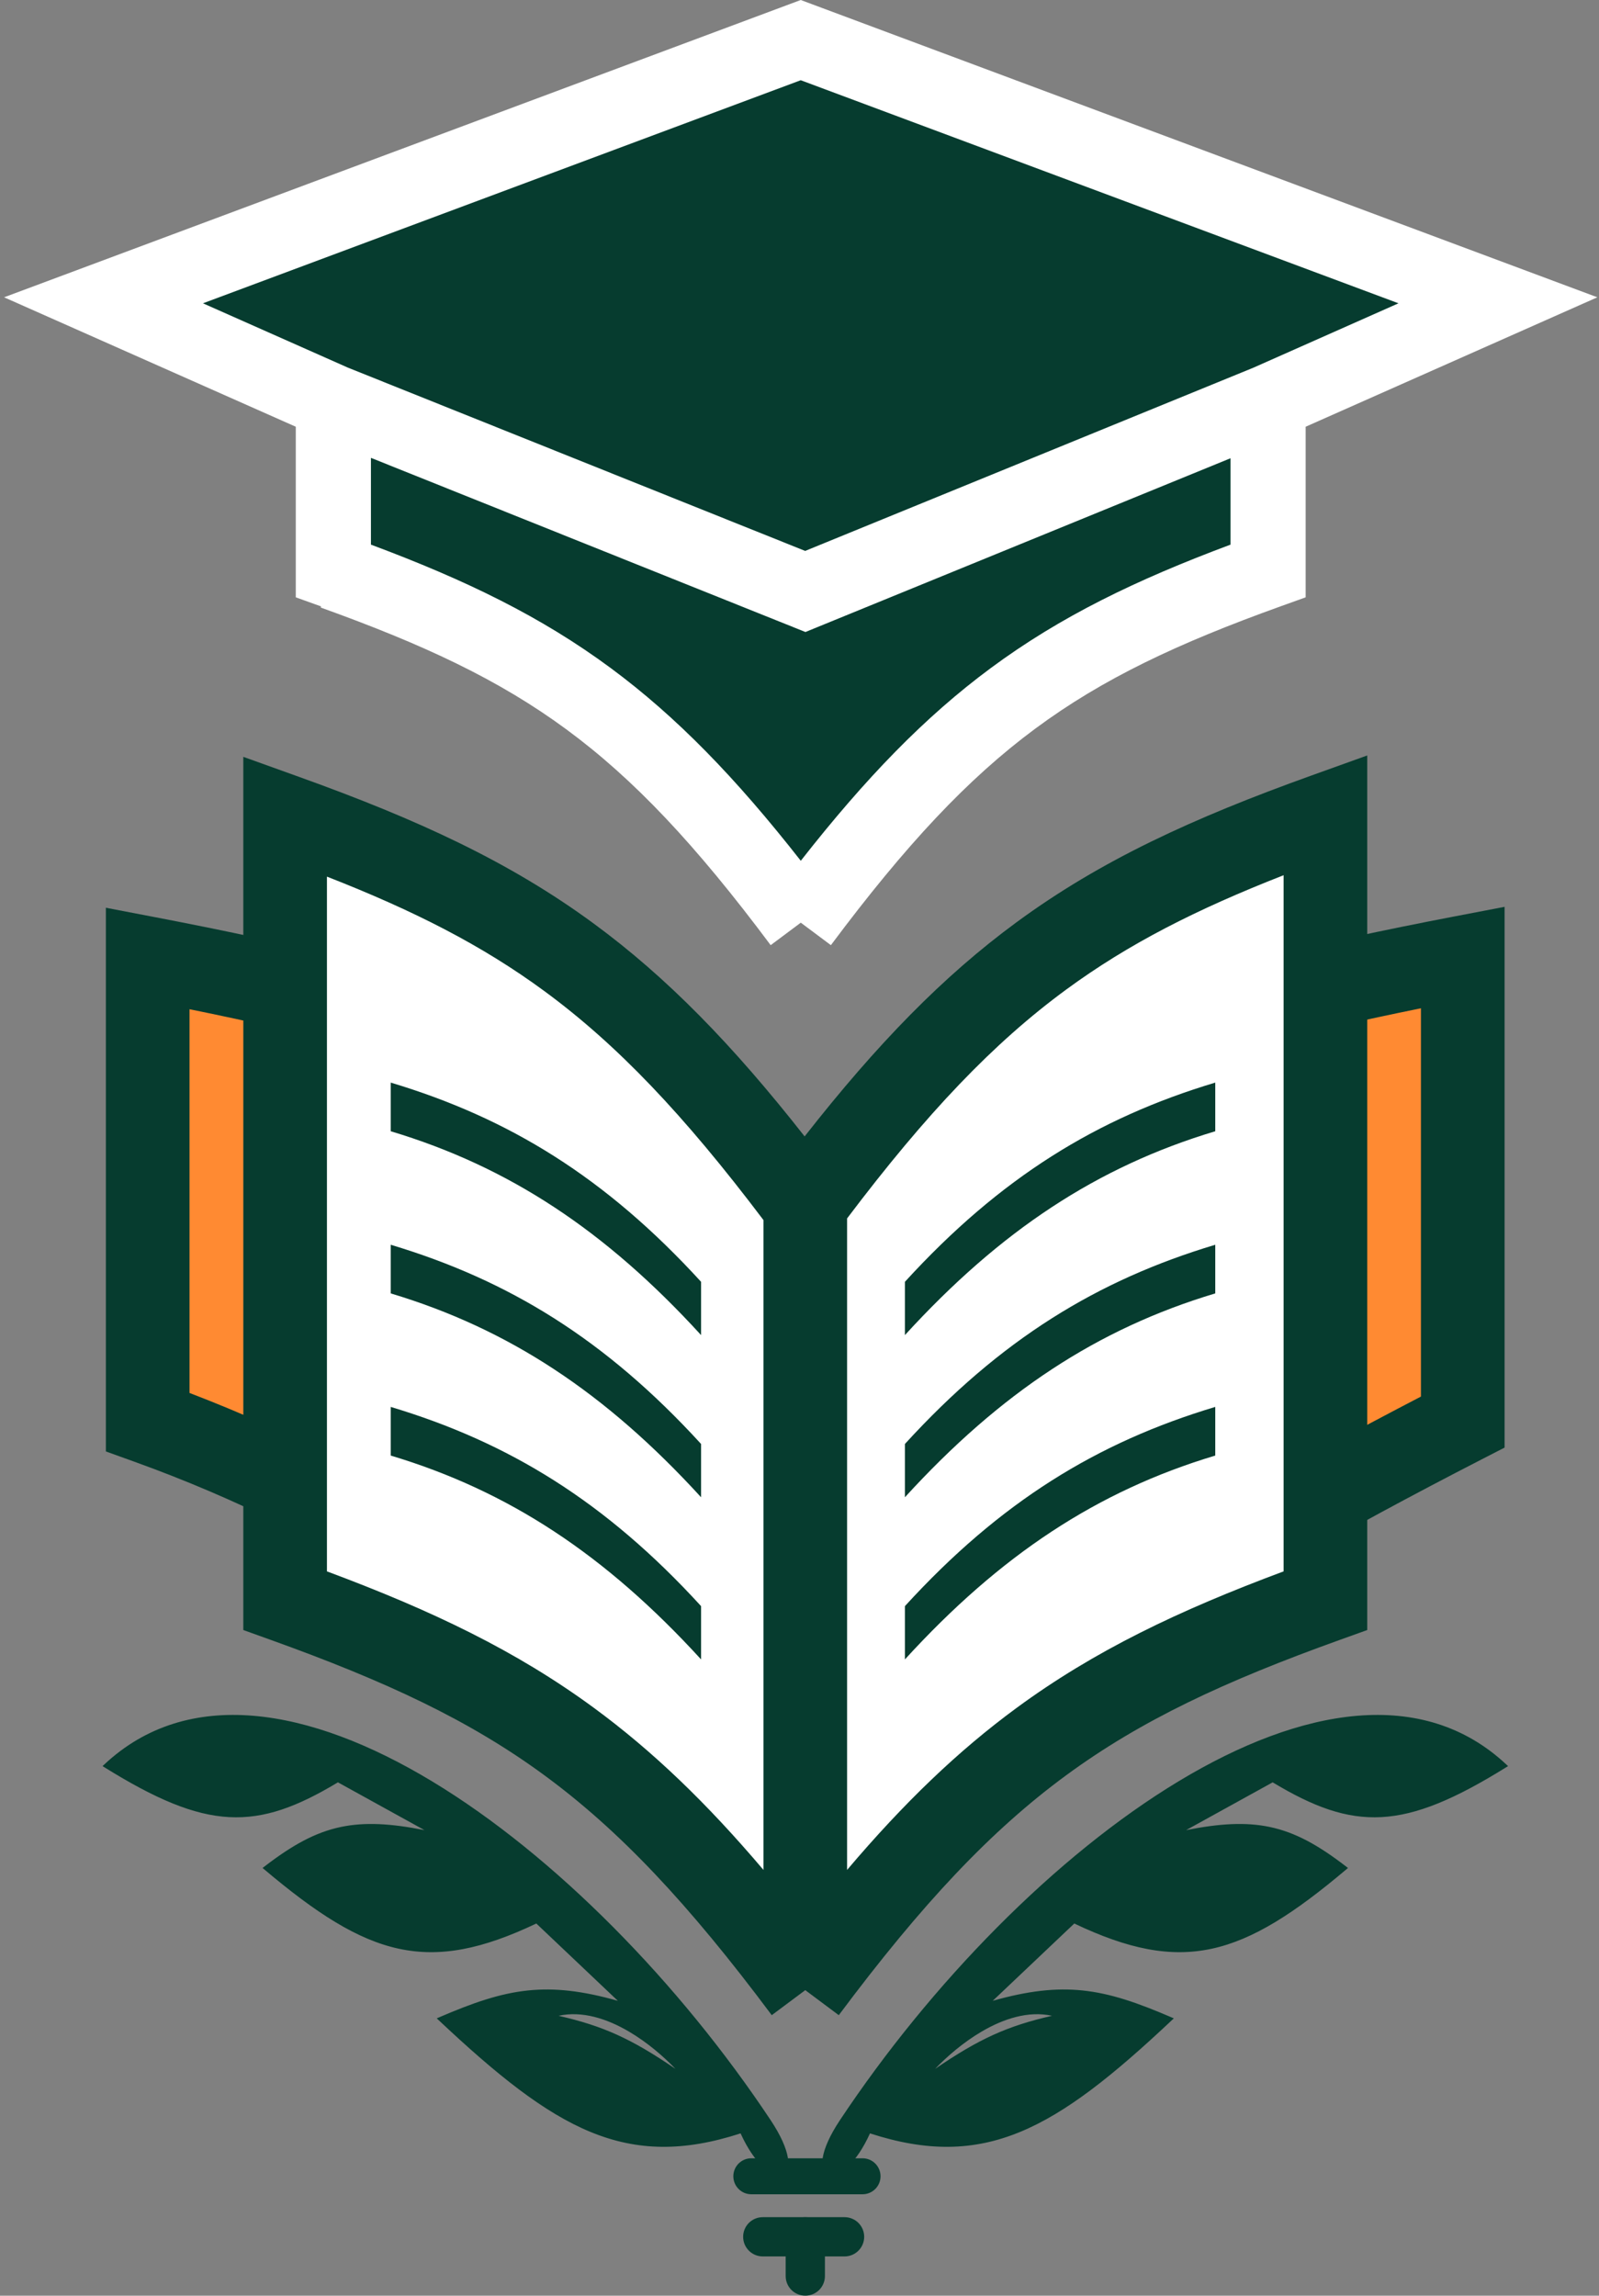
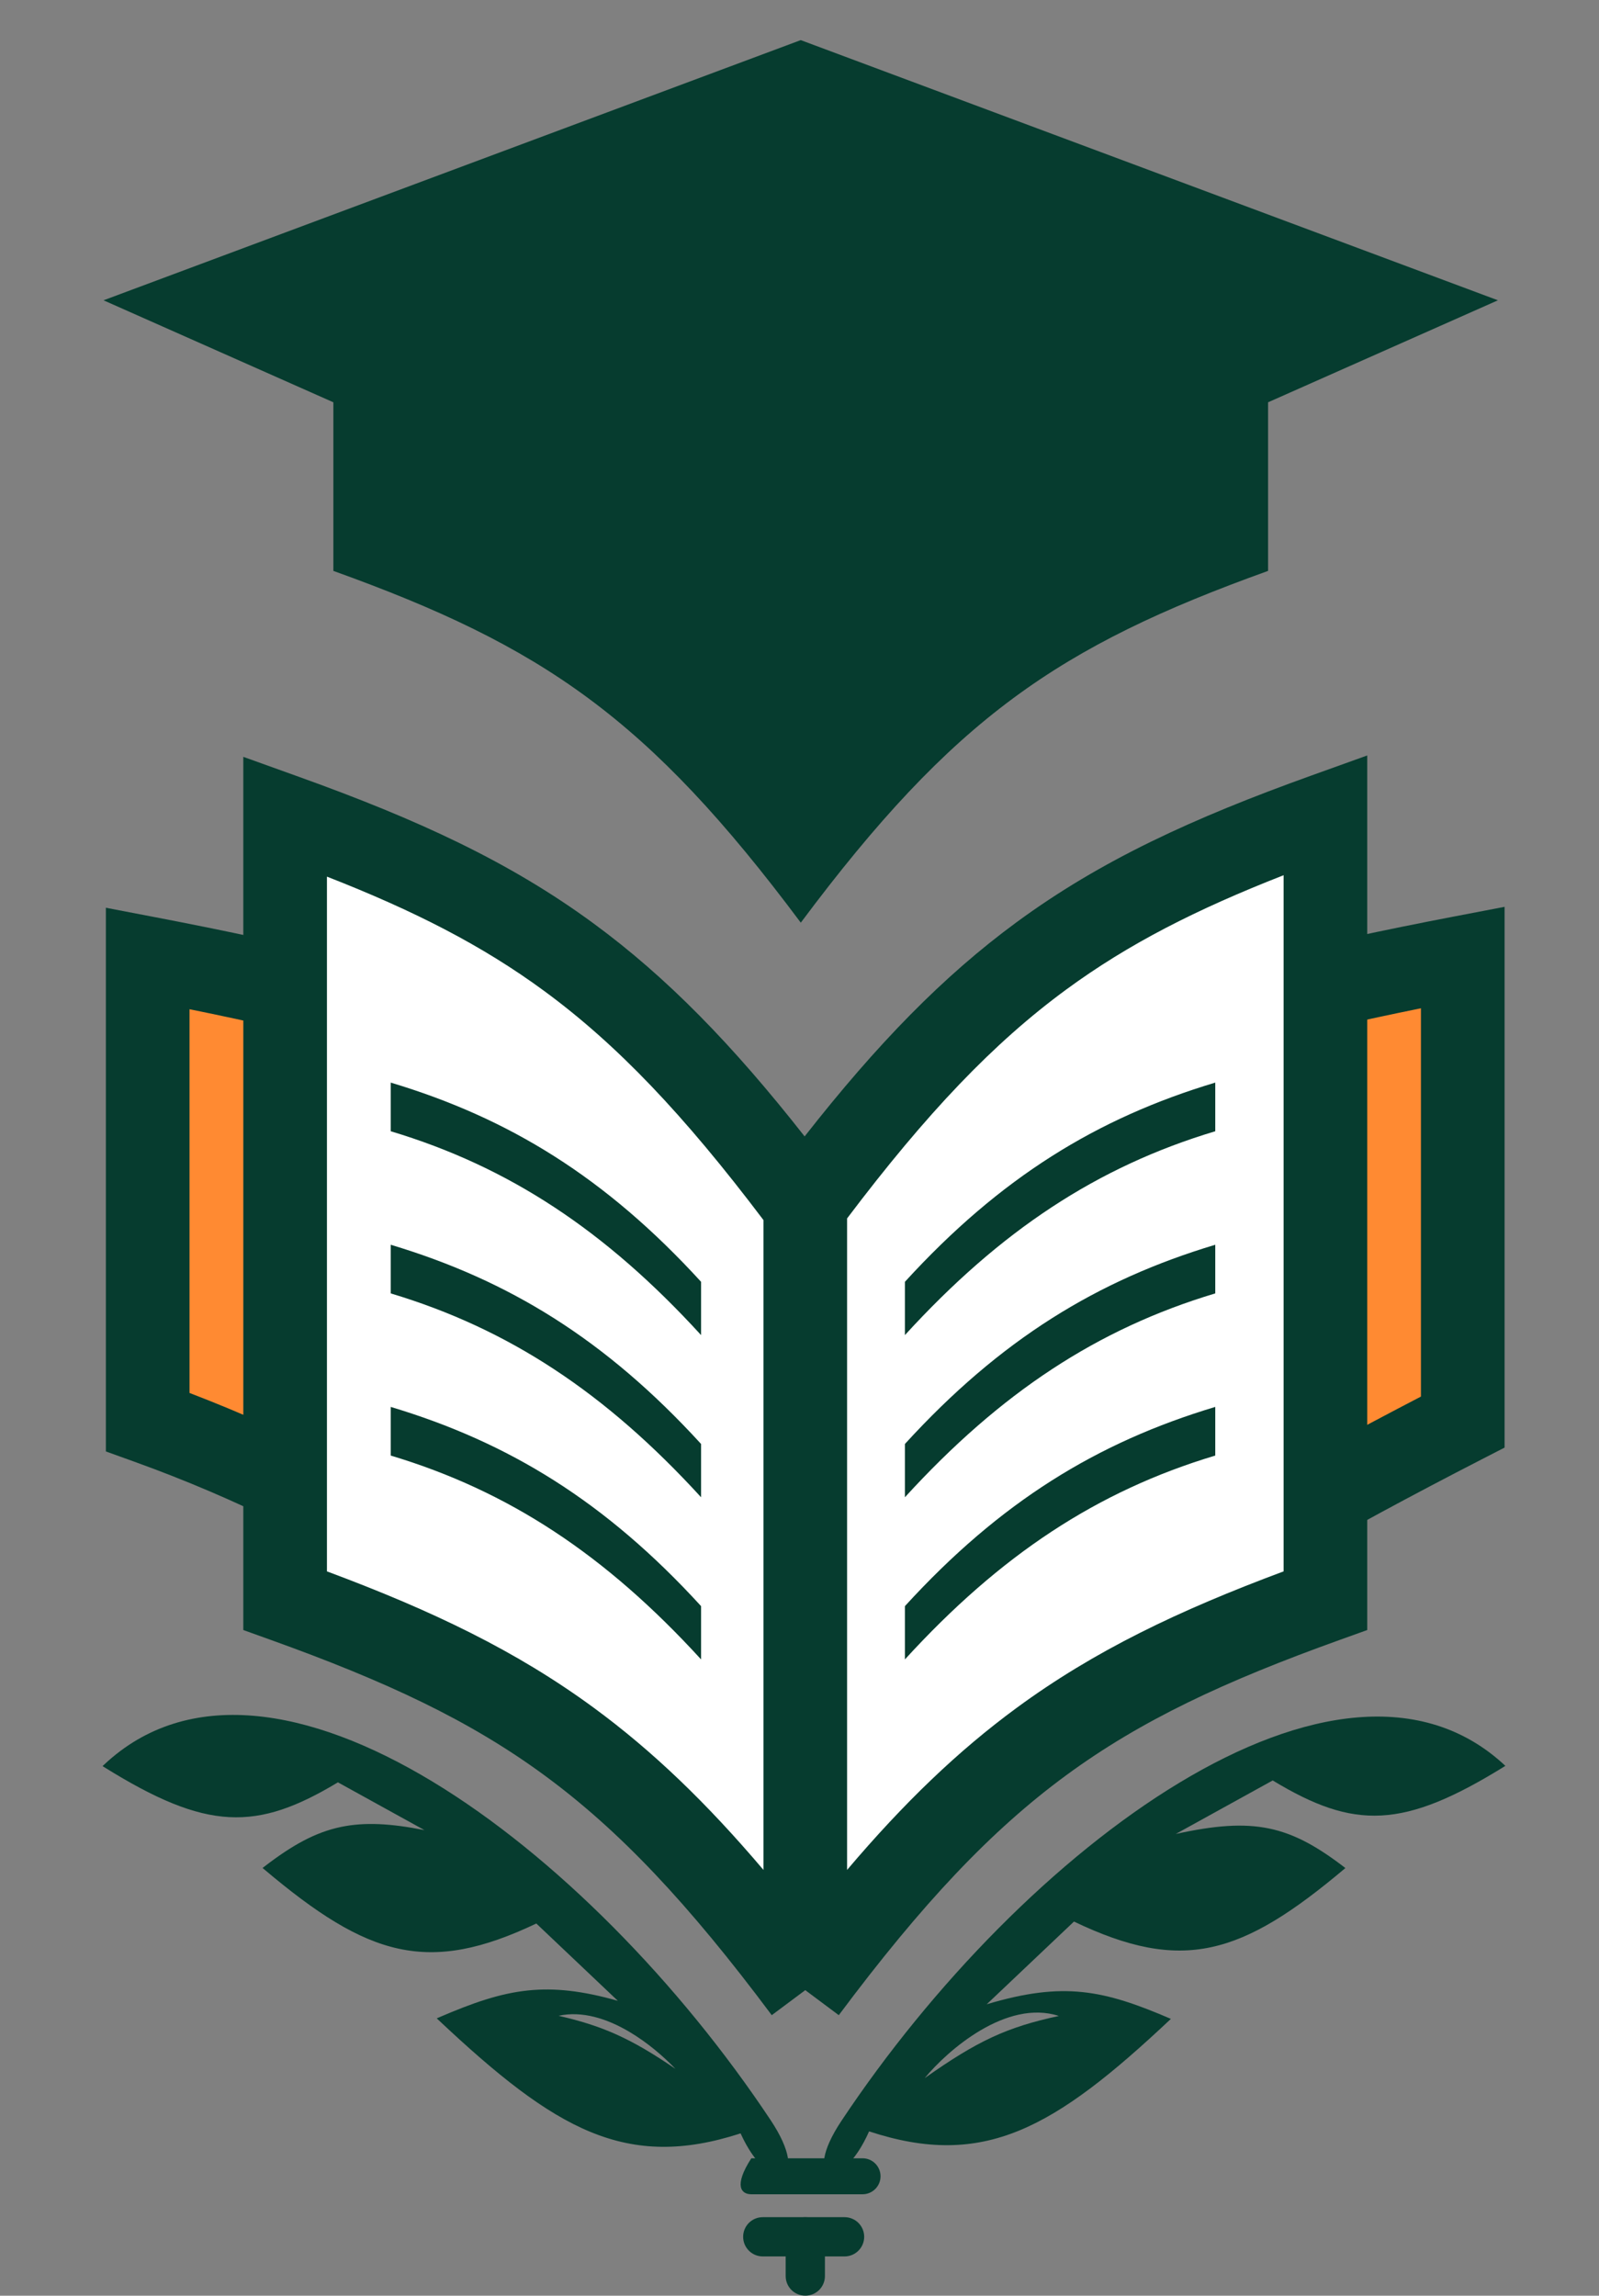
<svg xmlns="http://www.w3.org/2000/svg" width="209" height="300" viewBox="0 0 209 300" fill="none">
  <rect x="0" y="0" width="209" height="300" fill="#808080" stroke="none" />
  <path d="M19.307 185.833C56.72 199.302 77.19 219.675 105.251 239.709V159.558C77.19 139.524 57.891 132.627 19.307 125.238V185.833Z" fill="#FF8A32" />
  <path d="M105.251 239.71C133.311 219.676 152.074 205.931 191.193 185.834V125.117C152.613 132.505 133.311 139.381 105.251 159.415V159.559V239.71Z" fill="#FF8A32" />
  <path fill-rule="evenodd" clip-rule="evenodd" d="M196.659 118.504V189.171L193.691 190.696C156.546 209.778 138.015 223.018 111.851 241.712C110.725 242.517 109.584 243.332 108.427 244.158L105.251 239.709L102.075 244.158C95.164 239.224 88.793 234.348 82.597 229.605C63.011 214.614 45.159 200.95 17.454 190.977L13.84 189.675V118.626L20.334 119.87C57.949 127.073 77.981 133.945 105.147 152.8C132.419 133.836 152.461 126.968 190.165 119.748L196.659 118.504ZM99.784 162.388C75.339 145.278 57.518 138.514 24.772 131.885V182.032C52.222 192.532 70.96 206.888 90.004 221.478C93.24 223.958 96.486 226.444 99.784 228.92V162.388ZM110.717 162.244V229.088C133.748 212.664 152.297 199.86 185.726 182.504V131.762C152.981 138.39 135.159 145.136 110.717 162.244Z" fill="#063C2F" />
  <path d="M37.268 209.171C67.789 220.137 83.056 230.341 105.253 260.075V157.616C83.056 127.883 67.789 117.645 37.268 106.68V209.171Z" fill="white" />
  <path d="M105.253 260.073C127.451 230.339 142.719 220.135 173.241 209.169V106.496C142.719 117.462 127.451 127.666 105.253 157.401V157.614V260.073Z" fill="white" />
  <path fill-rule="evenodd" clip-rule="evenodd" d="M178.707 98.723V213.012L175.089 214.312C160.053 219.715 149.161 224.795 139.36 231.989C129.555 239.186 120.56 248.706 109.634 263.342L105.253 260.072L100.873 263.342C89.947 248.706 80.953 239.186 71.148 231.988C61.348 224.795 50.456 219.715 35.42 214.312L31.802 213.012V98.904L39.116 101.532C54.603 107.096 66.606 112.61 77.619 120.702C87.148 127.704 95.726 136.481 105.17 148.507C114.681 136.372 123.305 127.539 132.892 120.502C143.905 112.419 155.908 106.914 171.393 101.351L178.707 98.723ZM99.788 159.437C89.346 145.614 80.625 136.477 71.146 129.512C63.009 123.533 54.121 119.011 42.734 114.557V205.347C56.498 210.476 67.477 215.732 77.617 223.175C85.308 228.821 92.38 235.623 99.788 244.36V159.437ZM110.72 159.223V244.36C118.128 235.623 125.2 228.821 132.892 223.175C143.032 215.732 154.011 210.476 167.775 205.347V114.375C156.386 118.828 147.497 123.343 139.36 129.316C129.881 136.273 121.16 145.401 110.72 159.223Z" fill="#063C2F" />
  <path d="M104.668 120.575C124.613 93.858 138.324 84.458 165.746 74.605V52.572L195.789 39.243L104.662 5.242L13.531 39.243L43.573 52.572V74.605C70.998 84.458 84.722 93.858 104.668 120.575Z" fill="#063C2F" />
-   <path fill-rule="evenodd" clip-rule="evenodd" d="M104.662 0L208.785 38.85L170.657 55.766V78.059L167.406 79.227C153.913 84.076 144.13 88.695 135.325 95.213C126.511 101.739 118.427 110.355 108.603 123.513L104.668 120.575L100.732 123.513C90.913 110.36 82.829 101.788 74.015 95.304C65.208 88.824 55.42 84.243 41.914 79.39L41.966 79.246C41.948 79.24 41.93 79.234 41.912 79.227L38.661 78.059V55.766L0.534 38.85L104.662 0ZM48.484 59.832V71.173C60.866 75.795 70.734 80.574 79.847 87.318C88.431 93.671 96.156 101.626 104.668 112.486C113.178 101.627 120.9 93.671 129.48 87.319C138.59 80.574 148.454 75.795 160.834 71.173V59.885L105.277 82.591L48.484 59.832ZM163.82 48.053L182.792 39.636L104.662 10.484L26.528 39.636L45.483 48.046L105.241 71.994L163.82 48.053Z" fill="white" />
  <path fill-rule="evenodd" clip-rule="evenodd" d="M196.763 230.763C175.136 210.477 133.716 241.44 109.962 277.181C104.601 285.252 109.961 286.748 113.596 278.527C128.593 283.46 137.761 278.207 153.043 263.827C144.221 260.027 138.99 258.923 128.969 261.919L140.376 251.109C154.532 257.887 162.276 255.576 175.851 244.115C168.579 238.514 163.887 237.416 153.678 239.664L166.351 232.669C177.007 239.115 183.395 239.07 196.763 230.763ZM120.863 271.569C123.857 267.934 131.555 261.221 138.396 263.445C131.615 264.907 127.777 266.683 120.863 271.569Z" fill="#063C2F" />
-   <path fill-rule="evenodd" clip-rule="evenodd" d="M154.05 232.778C170.095 223.095 185.983 220.357 196.91 230.606L197.113 230.796L196.876 230.943C190.184 235.101 185.207 237.214 180.551 237.461C175.919 237.706 171.64 236.104 166.346 232.915L155.031 239.16C159.447 238.281 162.825 238.099 165.909 238.736C169.313 239.439 172.334 241.135 175.981 243.944L176.191 244.106L175.988 244.277C169.197 250.011 163.833 253.485 158.376 254.66C152.943 255.829 147.452 254.714 140.417 251.364L129.757 261.466C134.373 260.158 137.989 259.752 141.477 260.111C145.174 260.491 148.711 261.728 153.127 263.629L153.426 263.758L153.189 263.981C145.547 271.172 139.41 276.106 133.294 278.616C127.212 281.112 121.167 281.207 113.712 278.789C112.816 280.769 111.817 282.185 110.889 283.073C110.411 283.53 109.947 283.852 109.52 284.037C109.095 284.221 108.688 284.276 108.341 284.166C107.985 284.054 107.729 283.78 107.595 283.39C107.463 283.007 107.445 282.509 107.546 281.915C107.748 280.727 108.435 279.092 109.784 277.062C121.674 259.171 137.989 242.47 154.05 232.778ZM154.271 233.144C138.276 242.796 122.004 259.447 110.14 277.298C108.808 279.303 108.155 280.881 107.967 281.987C107.874 282.54 107.899 282.959 107.999 283.25C108.097 283.535 108.264 283.693 108.47 283.758C108.685 283.826 108.981 283.804 109.35 283.645C109.718 283.485 110.14 283.197 110.593 282.764C111.497 281.899 112.5 280.477 113.4 278.439L113.479 278.262L113.663 278.323C121.122 280.776 127.109 280.692 133.131 278.221C139.106 275.769 145.129 270.961 152.658 263.893C148.393 262.07 144.981 260.901 141.434 260.536C137.807 260.163 134.023 260.63 129.03 262.123L128.822 261.763L140.336 250.852L140.469 250.915C147.525 254.294 152.949 255.391 158.286 254.242C163.58 253.102 168.823 249.745 175.509 244.121C171.98 241.427 169.07 239.825 165.822 239.154C162.508 238.47 158.817 238.75 153.724 239.872L153.575 239.476L166.356 232.421L166.461 232.485C171.775 235.699 175.991 237.274 180.529 237.034C185.018 236.796 189.857 234.778 196.412 230.728C185.717 220.914 170.179 223.543 154.271 233.144ZM122.231 270.355C127.985 266.419 131.691 264.75 137.503 263.423C134.411 262.747 131.17 263.803 128.295 265.493C125.887 266.909 123.76 268.757 122.231 270.355ZM128.078 265.125C131.254 263.257 134.956 262.101 138.462 263.24L139.217 263.485L138.441 263.653C131.694 265.108 127.881 266.869 120.987 271.742L120.698 271.432C122.207 269.599 124.899 266.994 128.078 265.125Z" fill="#063C2F" />
  <path fill-rule="evenodd" clip-rule="evenodd" d="M13.752 230.763C35.377 210.477 76.798 241.44 100.552 277.181C105.913 285.252 100.552 286.748 96.918 278.527C81.92 283.46 72.754 278.207 57.469 263.827C66.294 260.027 71.524 258.923 81.545 261.919L70.14 251.109C55.979 257.887 48.237 255.576 34.66 244.115C41.936 238.514 46.628 237.416 56.835 239.664L44.164 232.669C33.506 239.115 27.116 239.07 13.752 230.763ZM89.65 271.569C86.657 267.934 78.961 261.221 72.119 263.445C78.899 264.907 82.737 266.683 89.65 271.569Z" fill="#063C2F" />
  <path fill-rule="evenodd" clip-rule="evenodd" d="M14.103 230.728C20.656 234.778 25.494 236.796 29.984 237.034C34.521 237.274 38.738 235.699 44.053 232.485L44.159 232.421L56.938 239.476L56.789 239.872C51.697 238.75 48.006 238.47 44.691 239.154C41.443 239.825 38.532 241.427 35.001 244.121C41.688 249.745 46.931 253.102 52.226 254.242C57.563 255.391 62.989 254.294 70.048 250.915L70.18 250.852L81.692 261.763L81.483 262.123C76.49 260.63 72.707 260.163 69.08 260.536C65.533 260.901 62.12 262.07 57.853 263.893C65.383 270.961 71.408 275.769 77.382 278.221C83.404 280.692 89.392 280.776 96.85 278.323L97.034 278.262L97.113 278.439C98.013 280.477 99.016 281.899 99.92 282.764C100.373 283.197 100.796 283.485 101.163 283.645C101.533 283.804 101.829 283.826 102.044 283.758C102.25 283.693 102.416 283.535 102.514 283.25C102.615 282.959 102.64 282.54 102.546 281.987C102.359 280.881 101.706 279.303 100.374 277.298C88.51 259.447 72.237 242.796 56.243 233.144C40.334 223.543 24.797 220.914 14.103 230.728ZM100.73 277.062C102.078 279.092 102.766 280.727 102.968 281.915C103.068 282.509 103.051 283.007 102.919 283.39C102.784 283.78 102.529 284.054 102.173 284.166C101.826 284.276 101.419 284.221 100.994 284.037C100.567 283.852 100.103 283.53 99.625 283.073C98.697 282.185 97.697 280.769 96.801 278.789C89.347 281.207 83.302 281.112 77.22 278.616C71.103 276.106 64.966 271.172 57.322 263.981L57.085 263.758L57.384 263.629C61.802 261.728 65.34 260.491 69.036 260.111C72.525 259.752 76.14 260.158 80.757 261.466L70.1 251.364C63.061 254.714 57.569 255.829 52.136 254.66C46.678 253.485 41.314 250.011 34.522 244.277L34.319 244.106L34.529 243.944C38.178 241.135 41.201 239.439 44.605 238.736C47.689 238.099 51.067 238.281 55.482 239.16L44.168 232.915C38.874 236.104 34.594 237.706 29.961 237.461C25.305 237.214 20.328 235.101 13.639 230.943L13.402 230.796L13.605 230.606C24.53 220.357 40.419 223.095 56.464 232.778C72.524 242.47 88.839 259.171 100.73 277.062ZM82.436 265.125C85.615 266.994 88.306 269.599 89.815 271.432L89.526 271.742C82.632 266.869 78.82 265.108 72.074 263.653L71.298 263.485L72.053 263.24C75.559 262.101 79.261 263.257 82.436 265.125ZM73.012 263.423C78.823 264.75 82.529 266.419 88.282 270.356C86.754 268.758 84.627 266.909 82.219 265.493C79.345 263.803 76.104 262.747 73.012 263.423Z" fill="#063C2F" />
  <path d="M110.388 289.738H99.698C98.281 289.738 97.133 290.886 97.133 292.303C97.133 293.72 98.281 294.869 99.698 294.869H110.388C111.805 294.869 112.954 293.72 112.954 292.303C112.954 290.886 111.805 289.738 110.388 289.738Z" fill="#063C2F" />
  <path d="M107.823 297.434V292.303C107.823 290.886 106.674 289.738 105.257 289.738C103.84 289.738 102.692 290.886 102.692 292.303V297.434C102.692 298.851 103.84 300 105.257 300C106.674 300 107.823 298.851 107.823 297.434Z" fill="#063C2F" />
-   <path d="M112.74 282.043H98.202C96.903 282.043 95.851 283.095 95.851 284.394C95.851 285.693 96.903 286.746 98.202 286.746H112.74C114.039 286.746 115.092 285.693 115.092 284.394C115.092 283.095 114.039 282.043 112.74 282.043Z" fill="#063C2F" />
+   <path d="M112.74 282.043H98.202C95.851 285.693 96.903 286.746 98.202 286.746H112.74C114.039 286.746 115.092 285.693 115.092 284.394C115.092 283.095 114.039 282.043 112.74 282.043Z" fill="#063C2F" />
  <path d="M118.277 216.853C130.768 203.184 143.416 194.842 158.843 190.212V183.855C143.416 188.485 130.768 196.222 118.277 209.89V216.853Z" fill="#063C2F" />
  <path d="M118.277 195.662C130.768 181.994 143.416 173.651 158.843 169.021V162.664C143.416 167.294 130.768 175.031 118.277 188.699V195.662Z" fill="#063C2F" />
  <path d="M118.277 174.471C130.768 160.803 143.416 152.461 158.843 147.831V141.473C143.416 146.103 130.768 153.84 118.277 167.508V174.471Z" fill="#063C2F" />
  <path d="M91.636 216.853C79.144 203.184 66.496 194.842 51.07 190.212V183.855C66.496 188.485 79.144 196.222 91.636 209.89V216.853Z" fill="#063C2F" />
  <path d="M91.636 195.662C79.144 181.994 66.496 173.651 51.07 169.021V162.664C66.496 167.294 79.144 175.031 91.636 188.699V195.662Z" fill="#063C2F" />
  <path d="M91.636 174.471C79.144 160.803 66.496 152.461 51.07 147.831V141.473C66.496 146.103 79.144 153.84 91.636 167.508V174.471Z" fill="#063C2F" />
</svg>